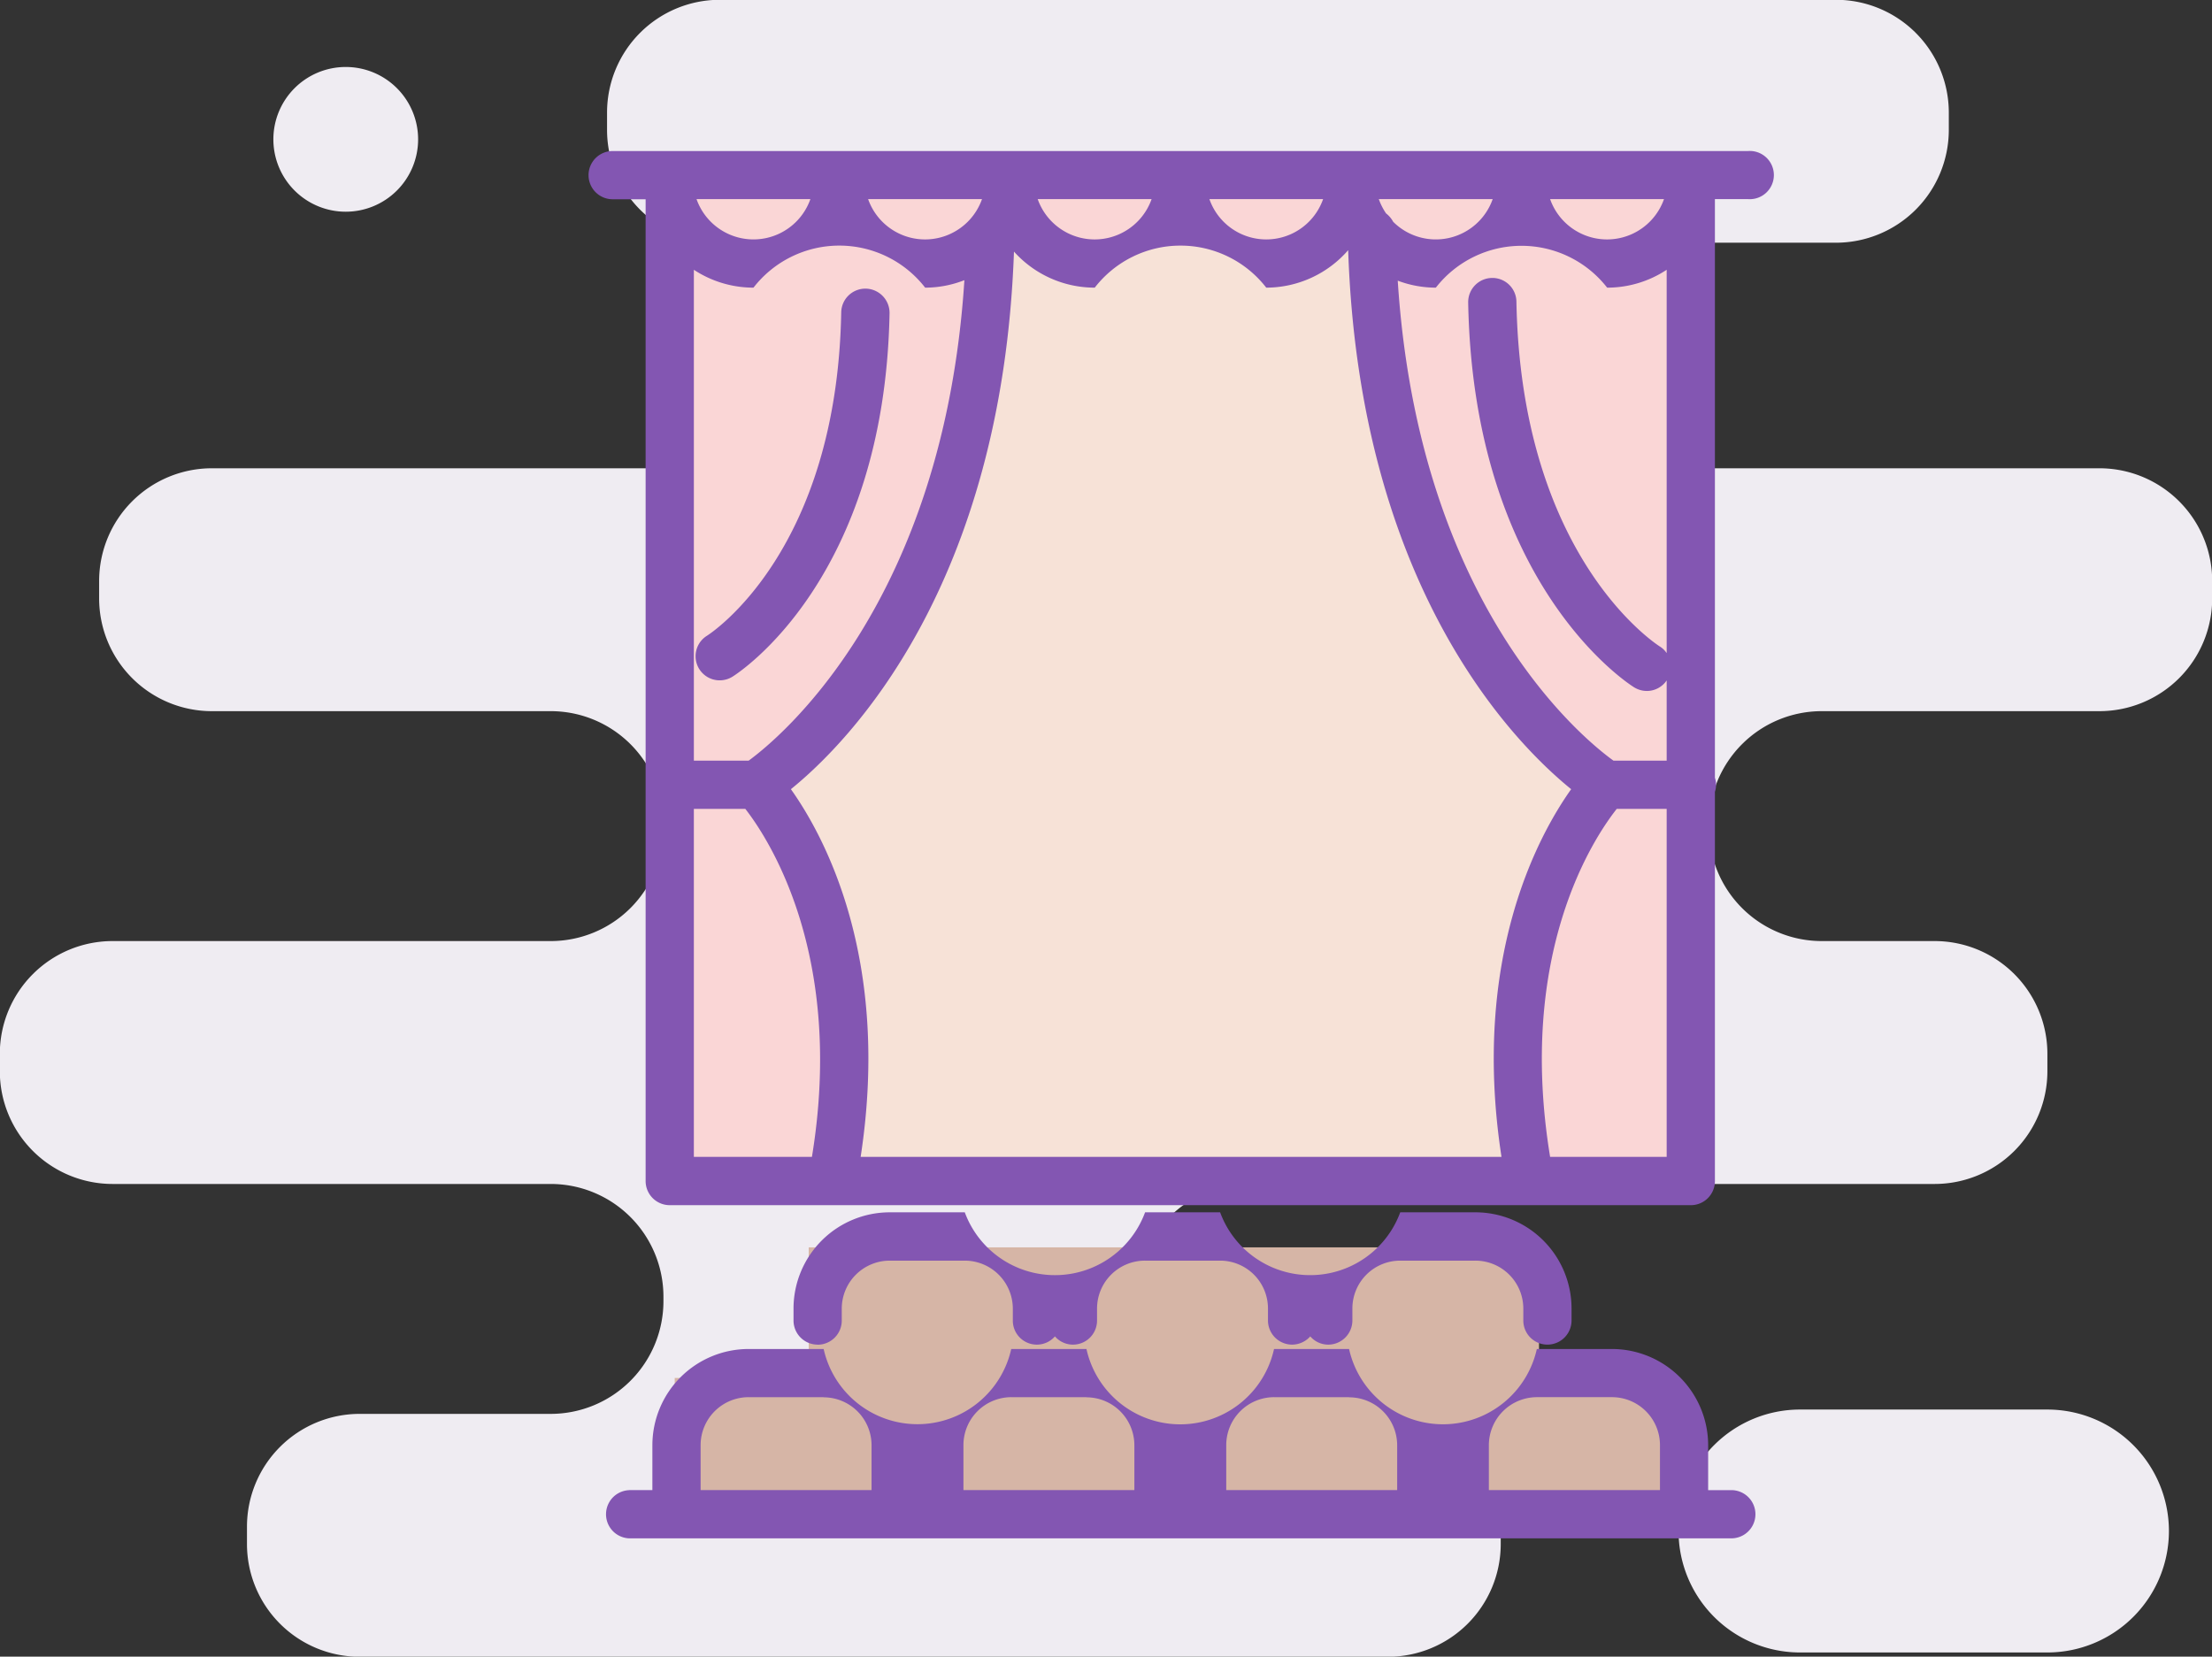
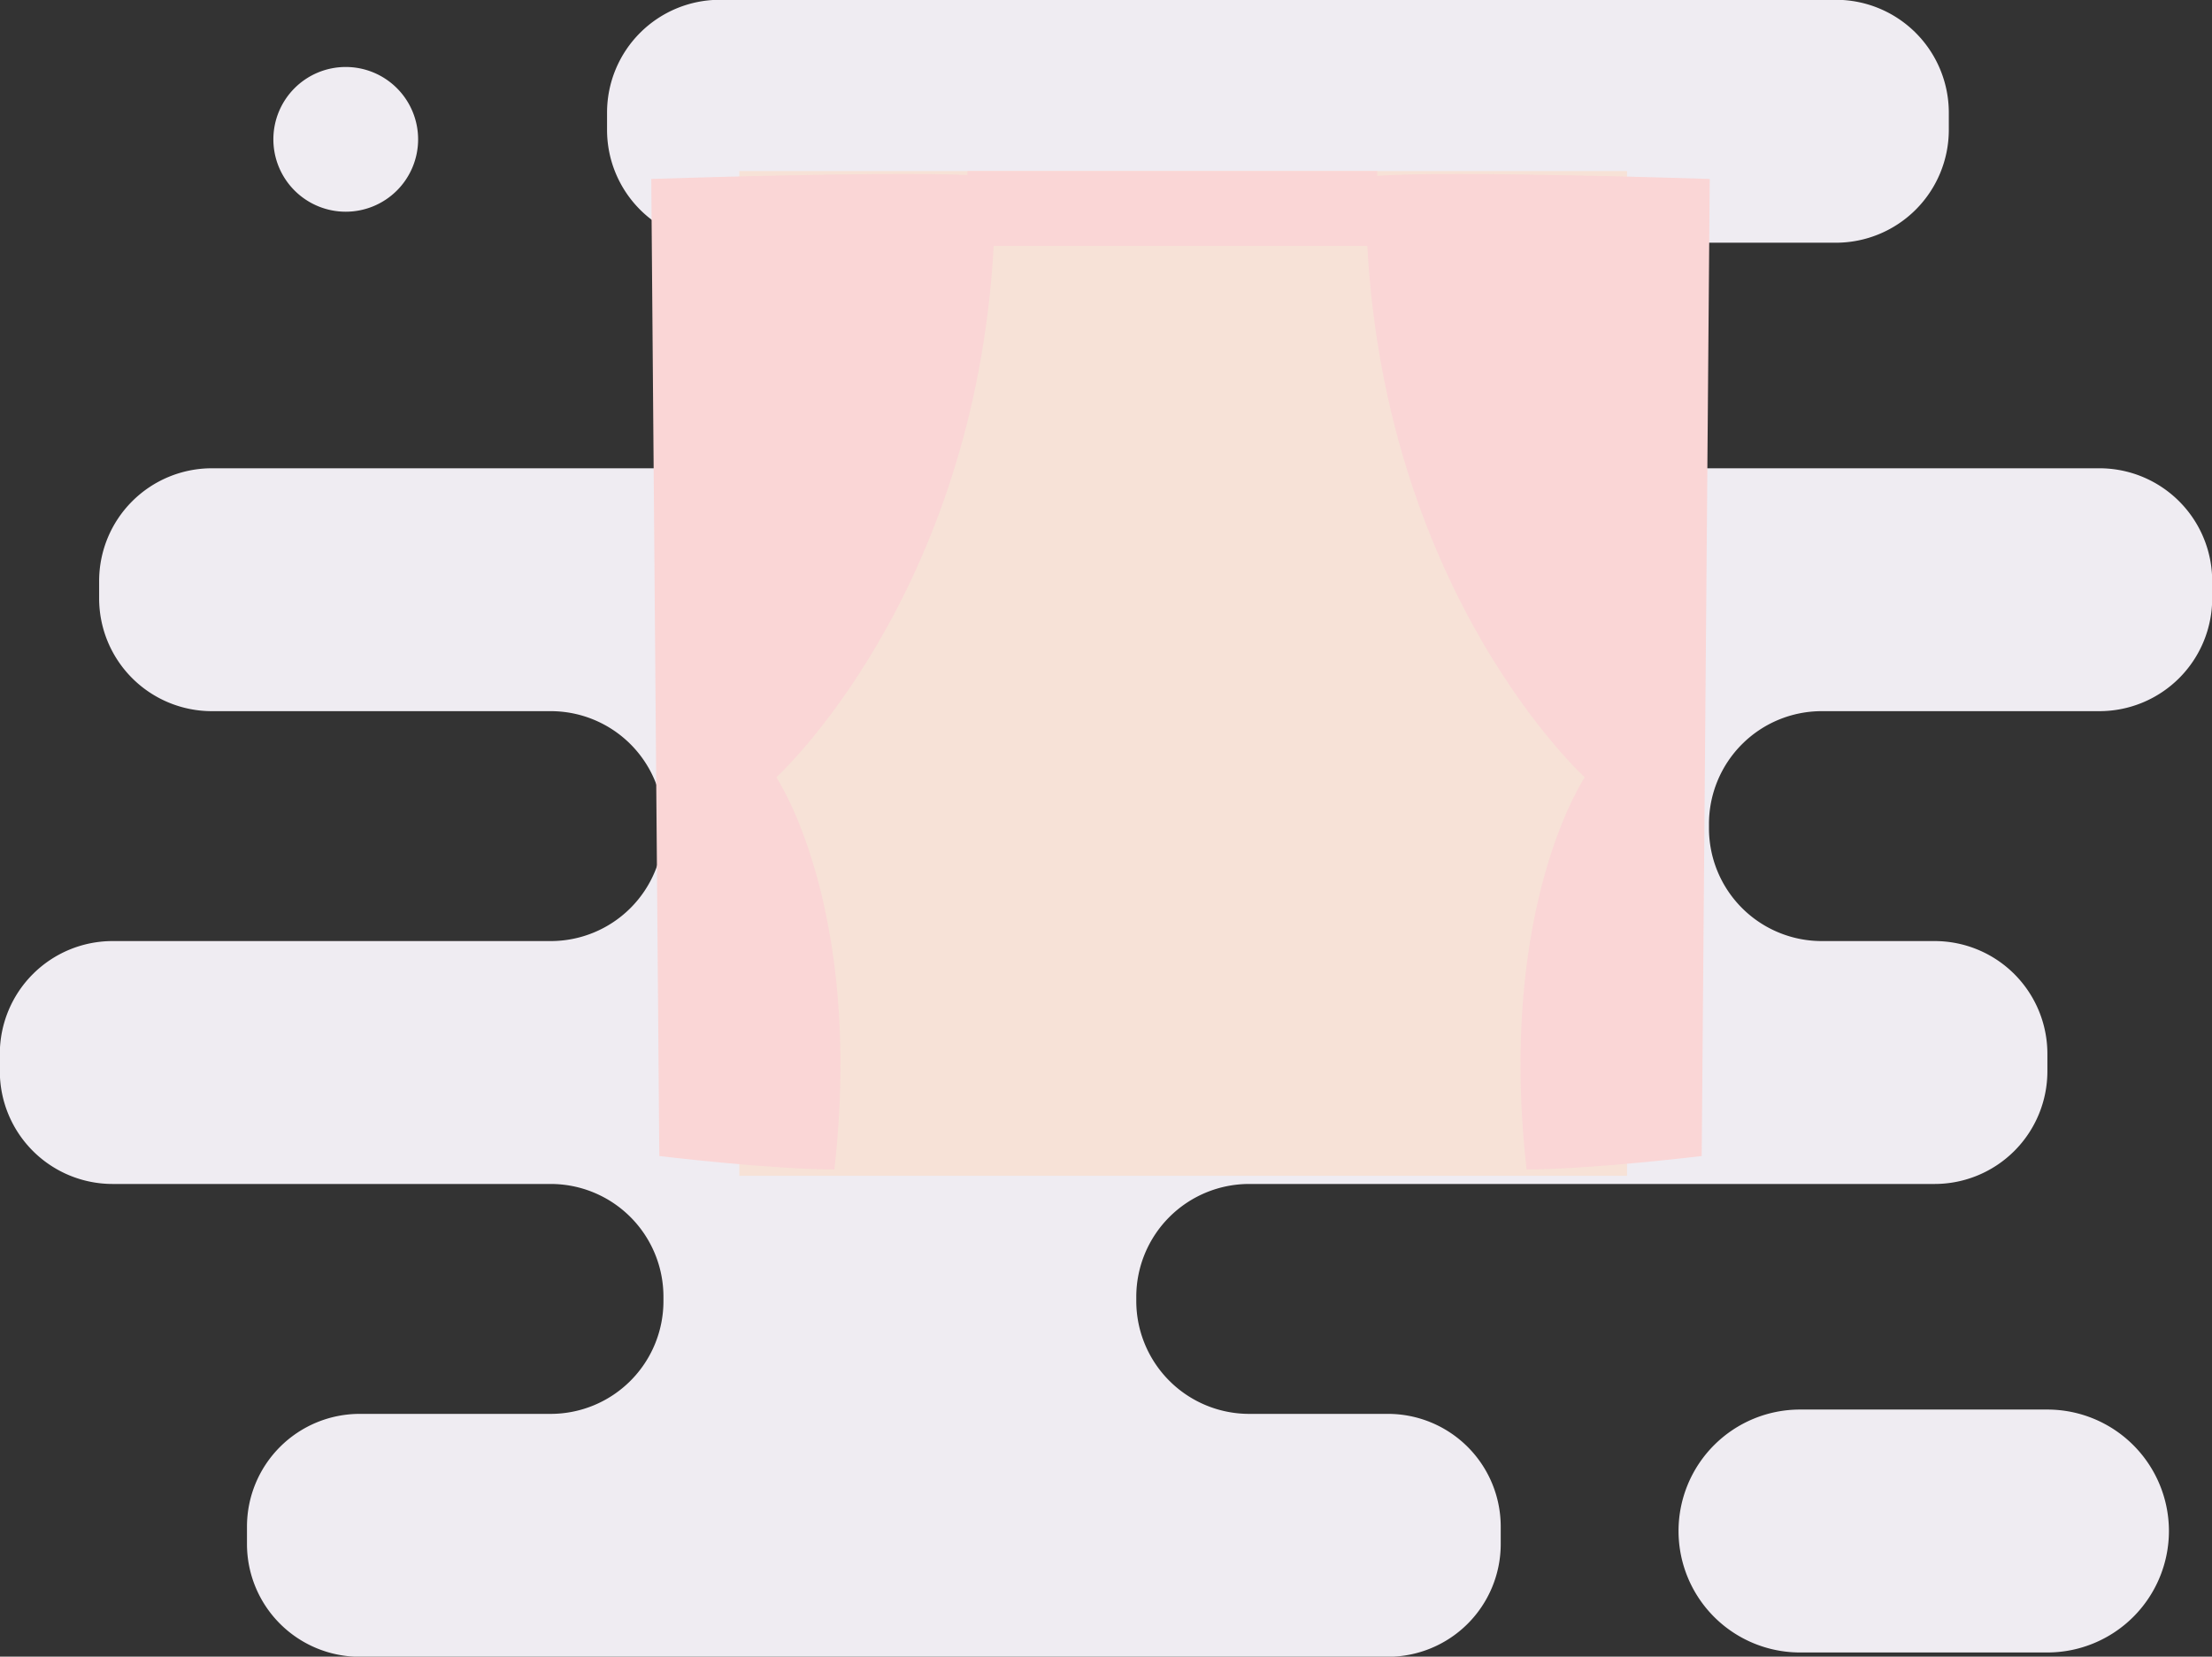
<svg xmlns="http://www.w3.org/2000/svg" id="ic_3" width="115.564" height="86.562" viewBox="0 0 115.564 86.562">
  <rect x="0" y="0" width="115.564" height="86.562" fill="#333333" stroke="none" />
  <defs>
    <style>
      .cls-1 {
        fill: #efecf2;
      }

      .cls-1, .cls-3, .cls-4, .cls-5 {
        fill-rule: evenodd;
      }

      .cls-2 {
        fill: #f7e2d7;
      }

      .cls-3 {
        fill: #d6b5a6;
      }

      .cls-4 {
        fill: #fad6d6;
      }

      .cls-5 {
        fill: #8356b2;
      }
    </style>
  </defs>
  <path id="Shape_16_copy_3" data-name="Shape 16 copy 3" class="cls-1" d="M1062.12,602.532H1049.2a6.347,6.347,0,0,1-6.35-6.347h0a6.345,6.345,0,0,1,6.35-6.346h12.92a6.352,6.352,0,0,1,6.35,6.346h0A6.353,6.353,0,0,1,1062.12,602.532Zm-5.15-79.555V522.07a5.9,5.9,0,0,0-5.9-5.893H992.764a5.893,5.893,0,0,0-5.893,5.893v0.907a5.893,5.893,0,0,0,5.893,5.893h12.016a5.894,5.894,0,0,1,5.89,5.892h0a5.894,5.894,0,0,1-5.89,5.894H966.228a5.892,5.892,0,0,0-5.893,5.892v0.907a5.892,5.892,0,0,0,5.893,5.892h17.7a5.893,5.893,0,0,1,5.893,5.894v0.226a5.893,5.893,0,0,1-5.893,5.893H961.04a5.893,5.893,0,0,0-5.893,5.893v0.906a5.893,5.893,0,0,0,5.893,5.893h22.884a5.893,5.893,0,0,1,5.893,5.893v0.228a5.892,5.892,0,0,1-5.893,5.892h-9.972a5.893,5.893,0,0,0-5.893,5.893v0.906a5.893,5.893,0,0,0,5.893,5.893h53.718a5.893,5.893,0,0,0,5.89-5.893v-0.906a5.894,5.894,0,0,0-5.89-5.893h-7.25a5.9,5.9,0,0,1-5.9-5.892v-0.228a5.9,5.9,0,0,1,5.9-5.893h35.81a5.893,5.893,0,0,0,5.89-5.893v-0.906a5.893,5.893,0,0,0-5.89-5.893h-5.9a5.894,5.894,0,0,1-5.89-5.893v-0.226a5.894,5.894,0,0,1,5.89-5.894h14.51a5.893,5.893,0,0,0,5.89-5.892v-0.907a5.893,5.893,0,0,0-5.89-5.892h-22.21a5.9,5.9,0,0,1-5.9-5.894h0a5.9,5.9,0,0,1,5.9-5.892h8.44A5.9,5.9,0,0,0,1056.97,522.977Zm-83.751-3.289a3.781,3.781,0,1,1-3.781,3.781A3.781,3.781,0,0,1,973.219,519.688Z" transform="translate(-955.156 -516.188)" />
  <rect class="cls-2" x="38.625" y="8.937" width="46.379" height="52.5" />
-   <path class="cls-3" d="M990.406,595.364v-7.176h7v-6.824h38.154v6.824h7v7.176H990.406Z" transform="translate(-955.156 -516.188)" />
  <path id="Shape_22_copy" data-name="Shape 22 copy" class="cls-4" d="M1044.48,525.539l-0.42,51.053s-5.79.7-9.15,0.7c-1.54-13.72,3.04-20.488,3.04-20.488s-10.36-9.411-11.36-27.766h-19.52c-1,18.355-11.356,27.766-11.356,27.766s4.576,6.768,3.034,20.488c-3.36,0-9.147-.7-9.147-0.7l-0.42-51.053s11.909-.4,16.519-0.208v-0.207h21.41v0.254C1030.86,525.086,1044.48,525.539,1044.48,525.539Z" transform="translate(-955.156 -516.188)" />
-   <path class="cls-5" d="M1046.47,526.592h-1.72v30.234a1.155,1.155,0,0,1,0,.735V577.9a1.257,1.257,0,0,1-1.26,1.26H990.146a1.26,1.26,0,0,1-1.26-1.26v-51.3h-1.722a1.26,1.26,0,1,1,0-2.52h59.306A1.26,1.26,0,1,1,1046.47,526.592Zm-55.064,50.043h6.169c1.731-10.567-2.284-16.646-3.479-18.181h-2.69v18.181Zm0.14-50.043a3.153,3.153,0,0,0,5.948,0h-5.948Zm2.975,4.626a5.659,5.659,0,0,1-3.115-.934v25.649h2.863c1.6-1.169,10.181-8.217,11.271-25.106a5.6,5.6,0,0,1-2.05.391A5.675,5.675,0,0,0,994.521,531.218Zm5.989-4.626a3.154,3.154,0,0,0,5.95,0h-5.95Zm8.86,0a3.154,3.154,0,0,0,5.95,0h-5.95Zm8.97,0a3.147,3.147,0,0,0,5.94,0h-5.94Zm2.97,4.626a5.666,5.666,0,0,0-8.96,0,5.661,5.661,0,0,1-4.22-1.885c-0.62,17.5-8.623,25.638-11.654,28.091,1.733,2.434,5.234,8.852,3.644,19.211h33.48c-1.59-10.359,1.91-16.777,3.64-19.211-3.03-2.456-11.06-10.611-11.65-28.164A5.678,5.678,0,0,1,1021.31,531.218Zm5.88-4.626a3.332,3.332,0,0,0,.38.748,1.341,1.341,0,0,1,.37.435,3.15,3.15,0,0,0,5.2-1.183h-5.95Zm8.95,0a3.154,3.154,0,0,0,5.95,0h-5.95Zm6.09,25.148a1.247,1.247,0,0,1-1.03.552,1.272,1.272,0,0,1-.67-0.19c-0.34-.213-8.4-5.4-8.67-20.108a1.262,1.262,0,0,1,1.24-1.283h0.02a1.256,1.256,0,0,1,1.26,1.237c0.24,13.254,7.2,17.83,7.49,18.018a1.187,1.187,0,0,1,.36.348v-20.03a5.627,5.627,0,0,1-3.11.934,5.673,5.673,0,0,0-8.95,0,5.623,5.623,0,0,1-1.99-.365c1.09,16.942,9.66,23.918,11.27,25.08h2.78V551.74Zm0,6.714h-2.61c-1.22,1.549-5.22,7.564-3.48,18.181h6.09V558.454Zm-48.809-6.907a1.26,1.26,0,0,1-1.331-2.14c0.271-.172,6.789-4.466,7.015-16.9a1.26,1.26,0,0,1,1.255-1.237h0.03a1.267,1.267,0,0,1,1.24,1.282C1001.37,546.44,993.746,551.346,993.421,551.547Zm4.452,34.9a1.261,1.261,0,0,1-1.26-1.261v-0.628a5.032,5.032,0,0,1,5.027-5.025h3.92a5.02,5.02,0,0,0,9.42,0h3.92a5.013,5.013,0,0,0,9.41,0h3.92a5.03,5.03,0,0,1,5.03,5.025v0.628a1.26,1.26,0,1,1-2.52,0v-0.628a2.506,2.506,0,0,0-2.51-2.5h-3.92a2.5,2.5,0,0,0-2.5,2.5v0.628a1.265,1.265,0,0,1-1.26,1.261,1.241,1.241,0,0,1-.94-0.431,1.279,1.279,0,0,1-.95.431,1.265,1.265,0,0,1-1.26-1.261v-0.628a2.5,2.5,0,0,0-2.5-2.5h-3.92a2.506,2.506,0,0,0-2.51,2.5v0.628a1.258,1.258,0,0,1-1.26,1.261,1.245,1.245,0,0,1-.94-0.431,1.254,1.254,0,0,1-2.2-.83v-0.628a2.513,2.513,0,0,0-2.51-2.5h-3.92a2.51,2.51,0,0,0-2.507,2.5v0.628A1.261,1.261,0,0,1,997.873,586.451Zm-9.846,7.6h1.212V591.7a5.031,5.031,0,0,1,5.026-5.025h3.922a5.02,5.02,0,0,0,9.8,0h3.93a5.018,5.018,0,0,0,9.8,0h3.92a5.025,5.025,0,0,0,9.81,0h3.92a5.035,5.035,0,0,1,5.03,5.025v2.349h1.21a1.26,1.26,0,0,1,0,2.52H988.027A1.26,1.26,0,0,1,988.027,594.051Zm10.16-4.855h-3.922a2.509,2.509,0,0,0-2.506,2.506v2.349h8.931V591.7A2.507,2.507,0,0,0,998.187,589.2Zm13.733,0h-3.93a2.505,2.505,0,0,0-2.5,2.506v2.349h8.93V591.7A2.505,2.505,0,0,0,1011.92,589.2Zm13.72,0h-3.92a2.505,2.505,0,0,0-2.5,2.506v2.349h8.93V591.7A2.508,2.508,0,0,0,1025.64,589.2Zm16.24,2.506a2.508,2.508,0,0,0-2.51-2.506h-3.92a2.514,2.514,0,0,0-2.51,2.506v2.349h8.94V591.7Z" transform="translate(-955.156 -516.188)" />
</svg>